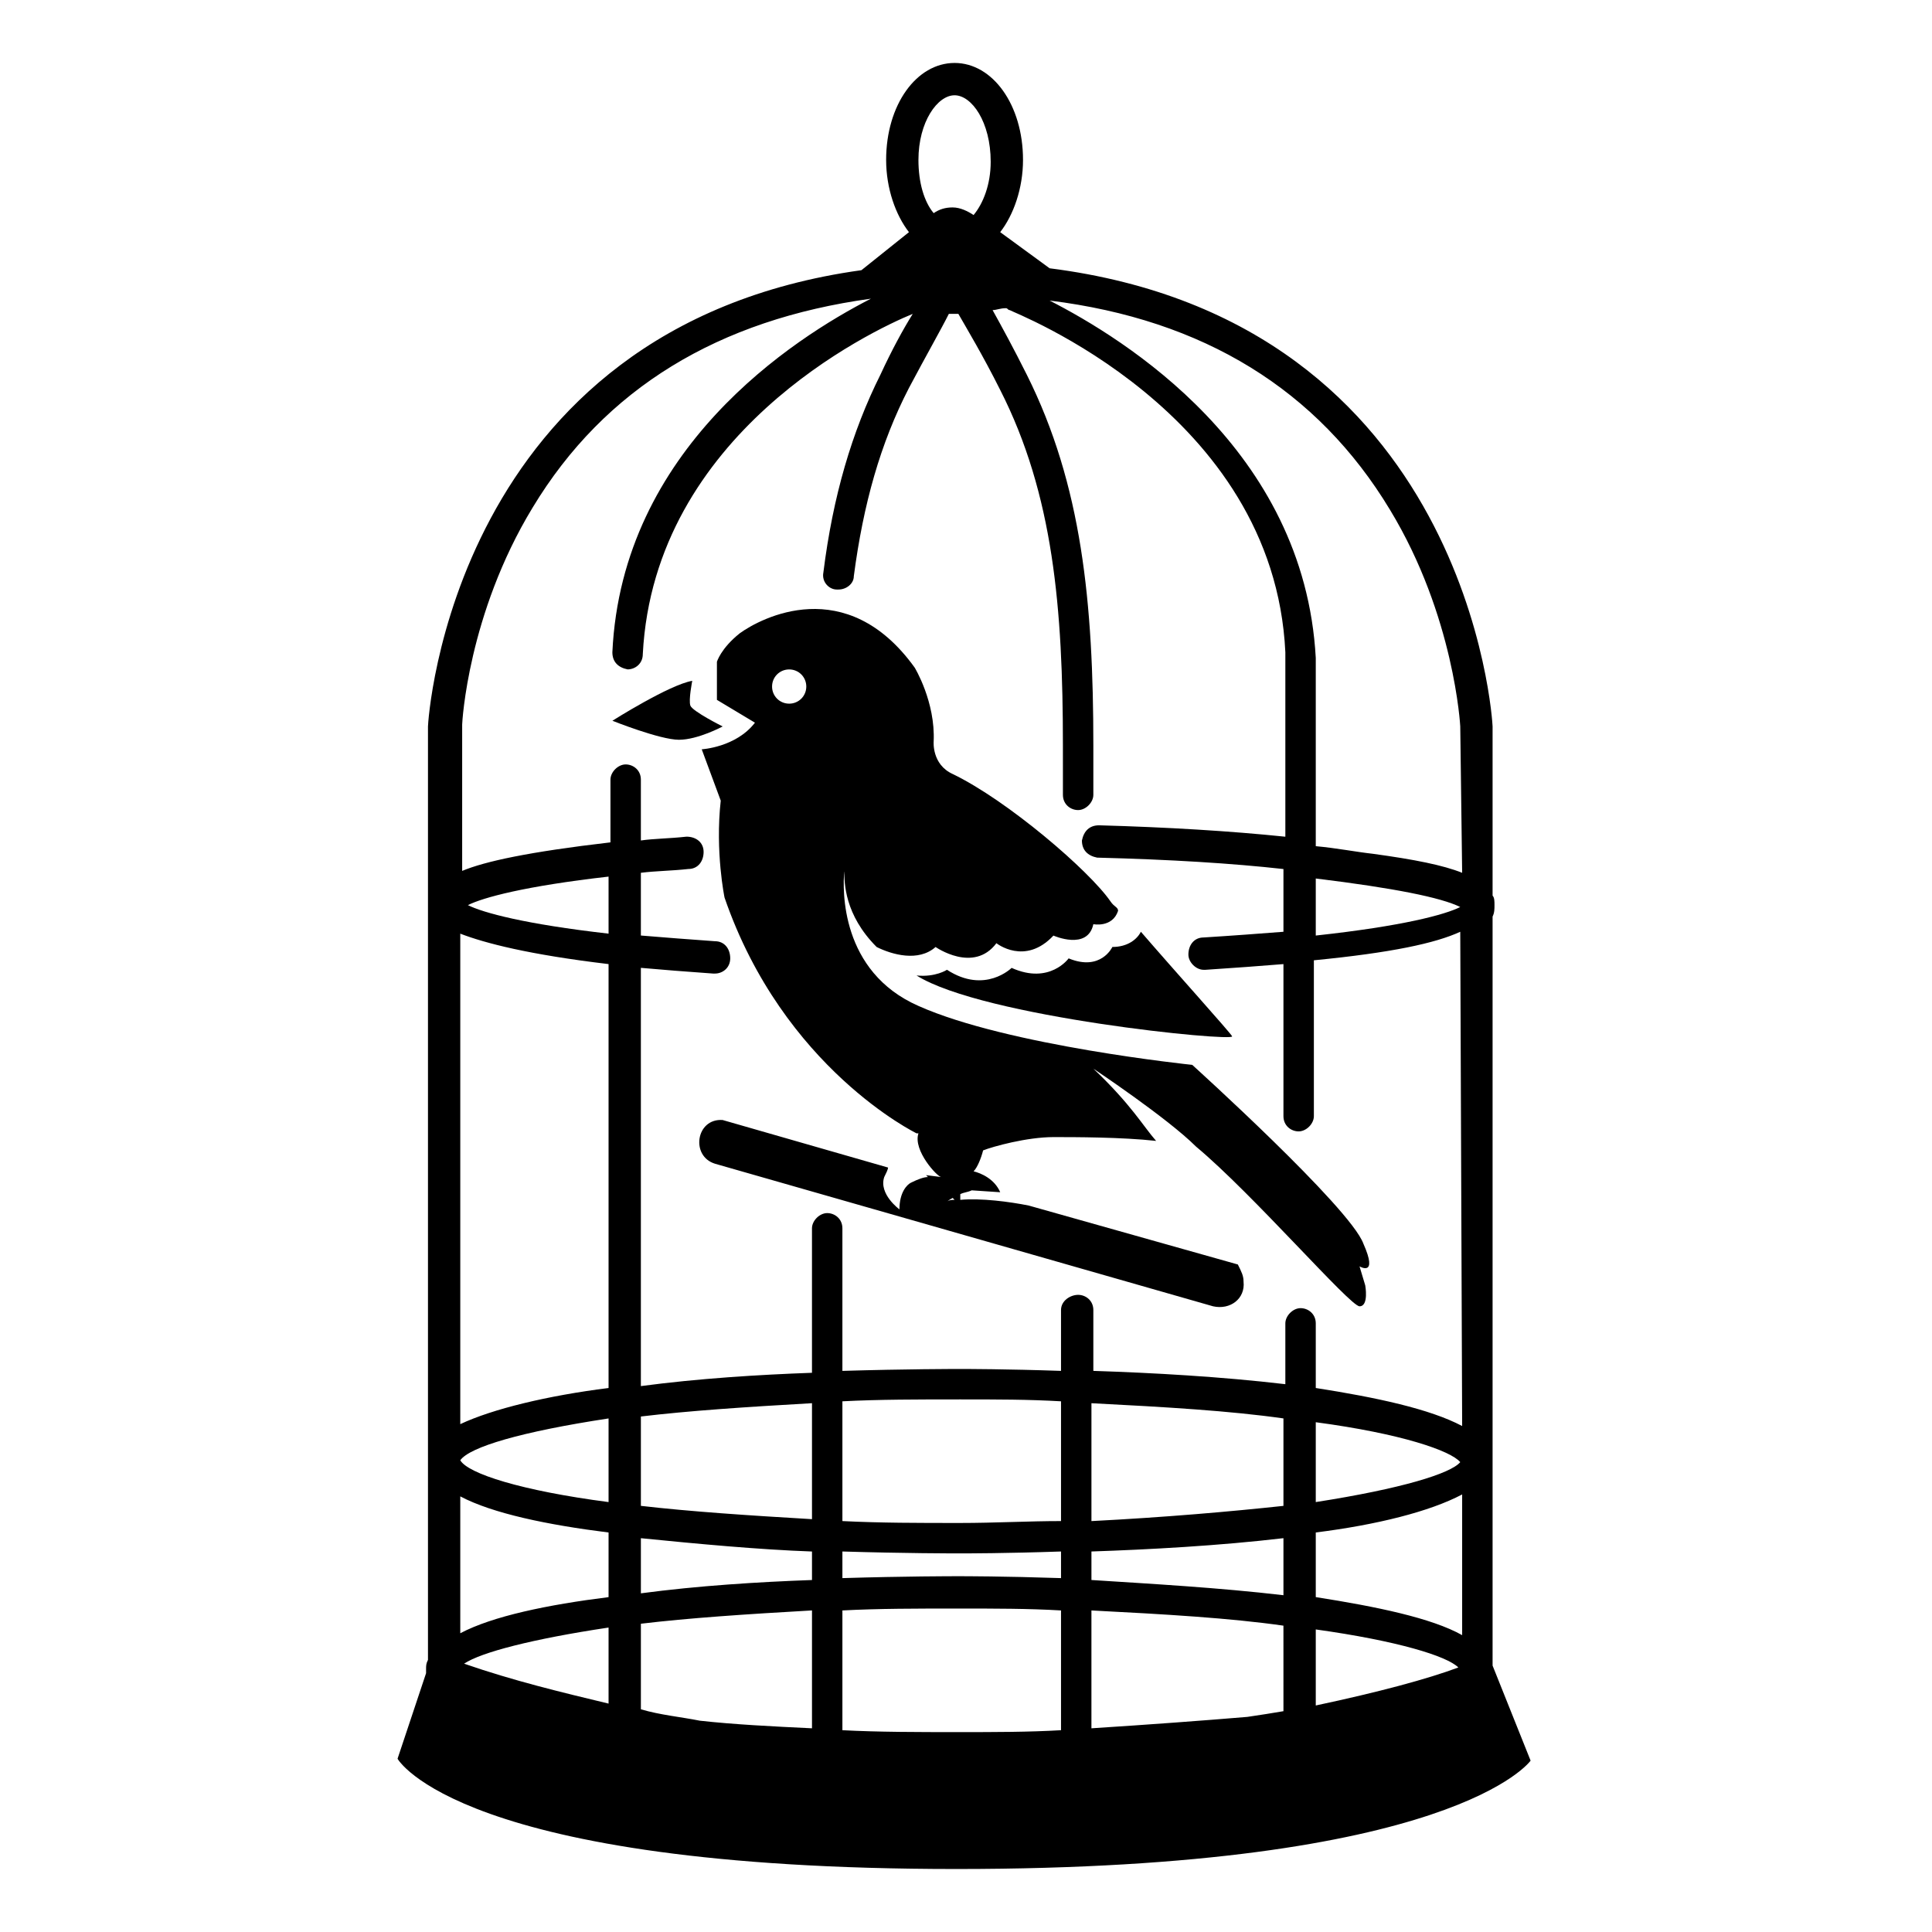
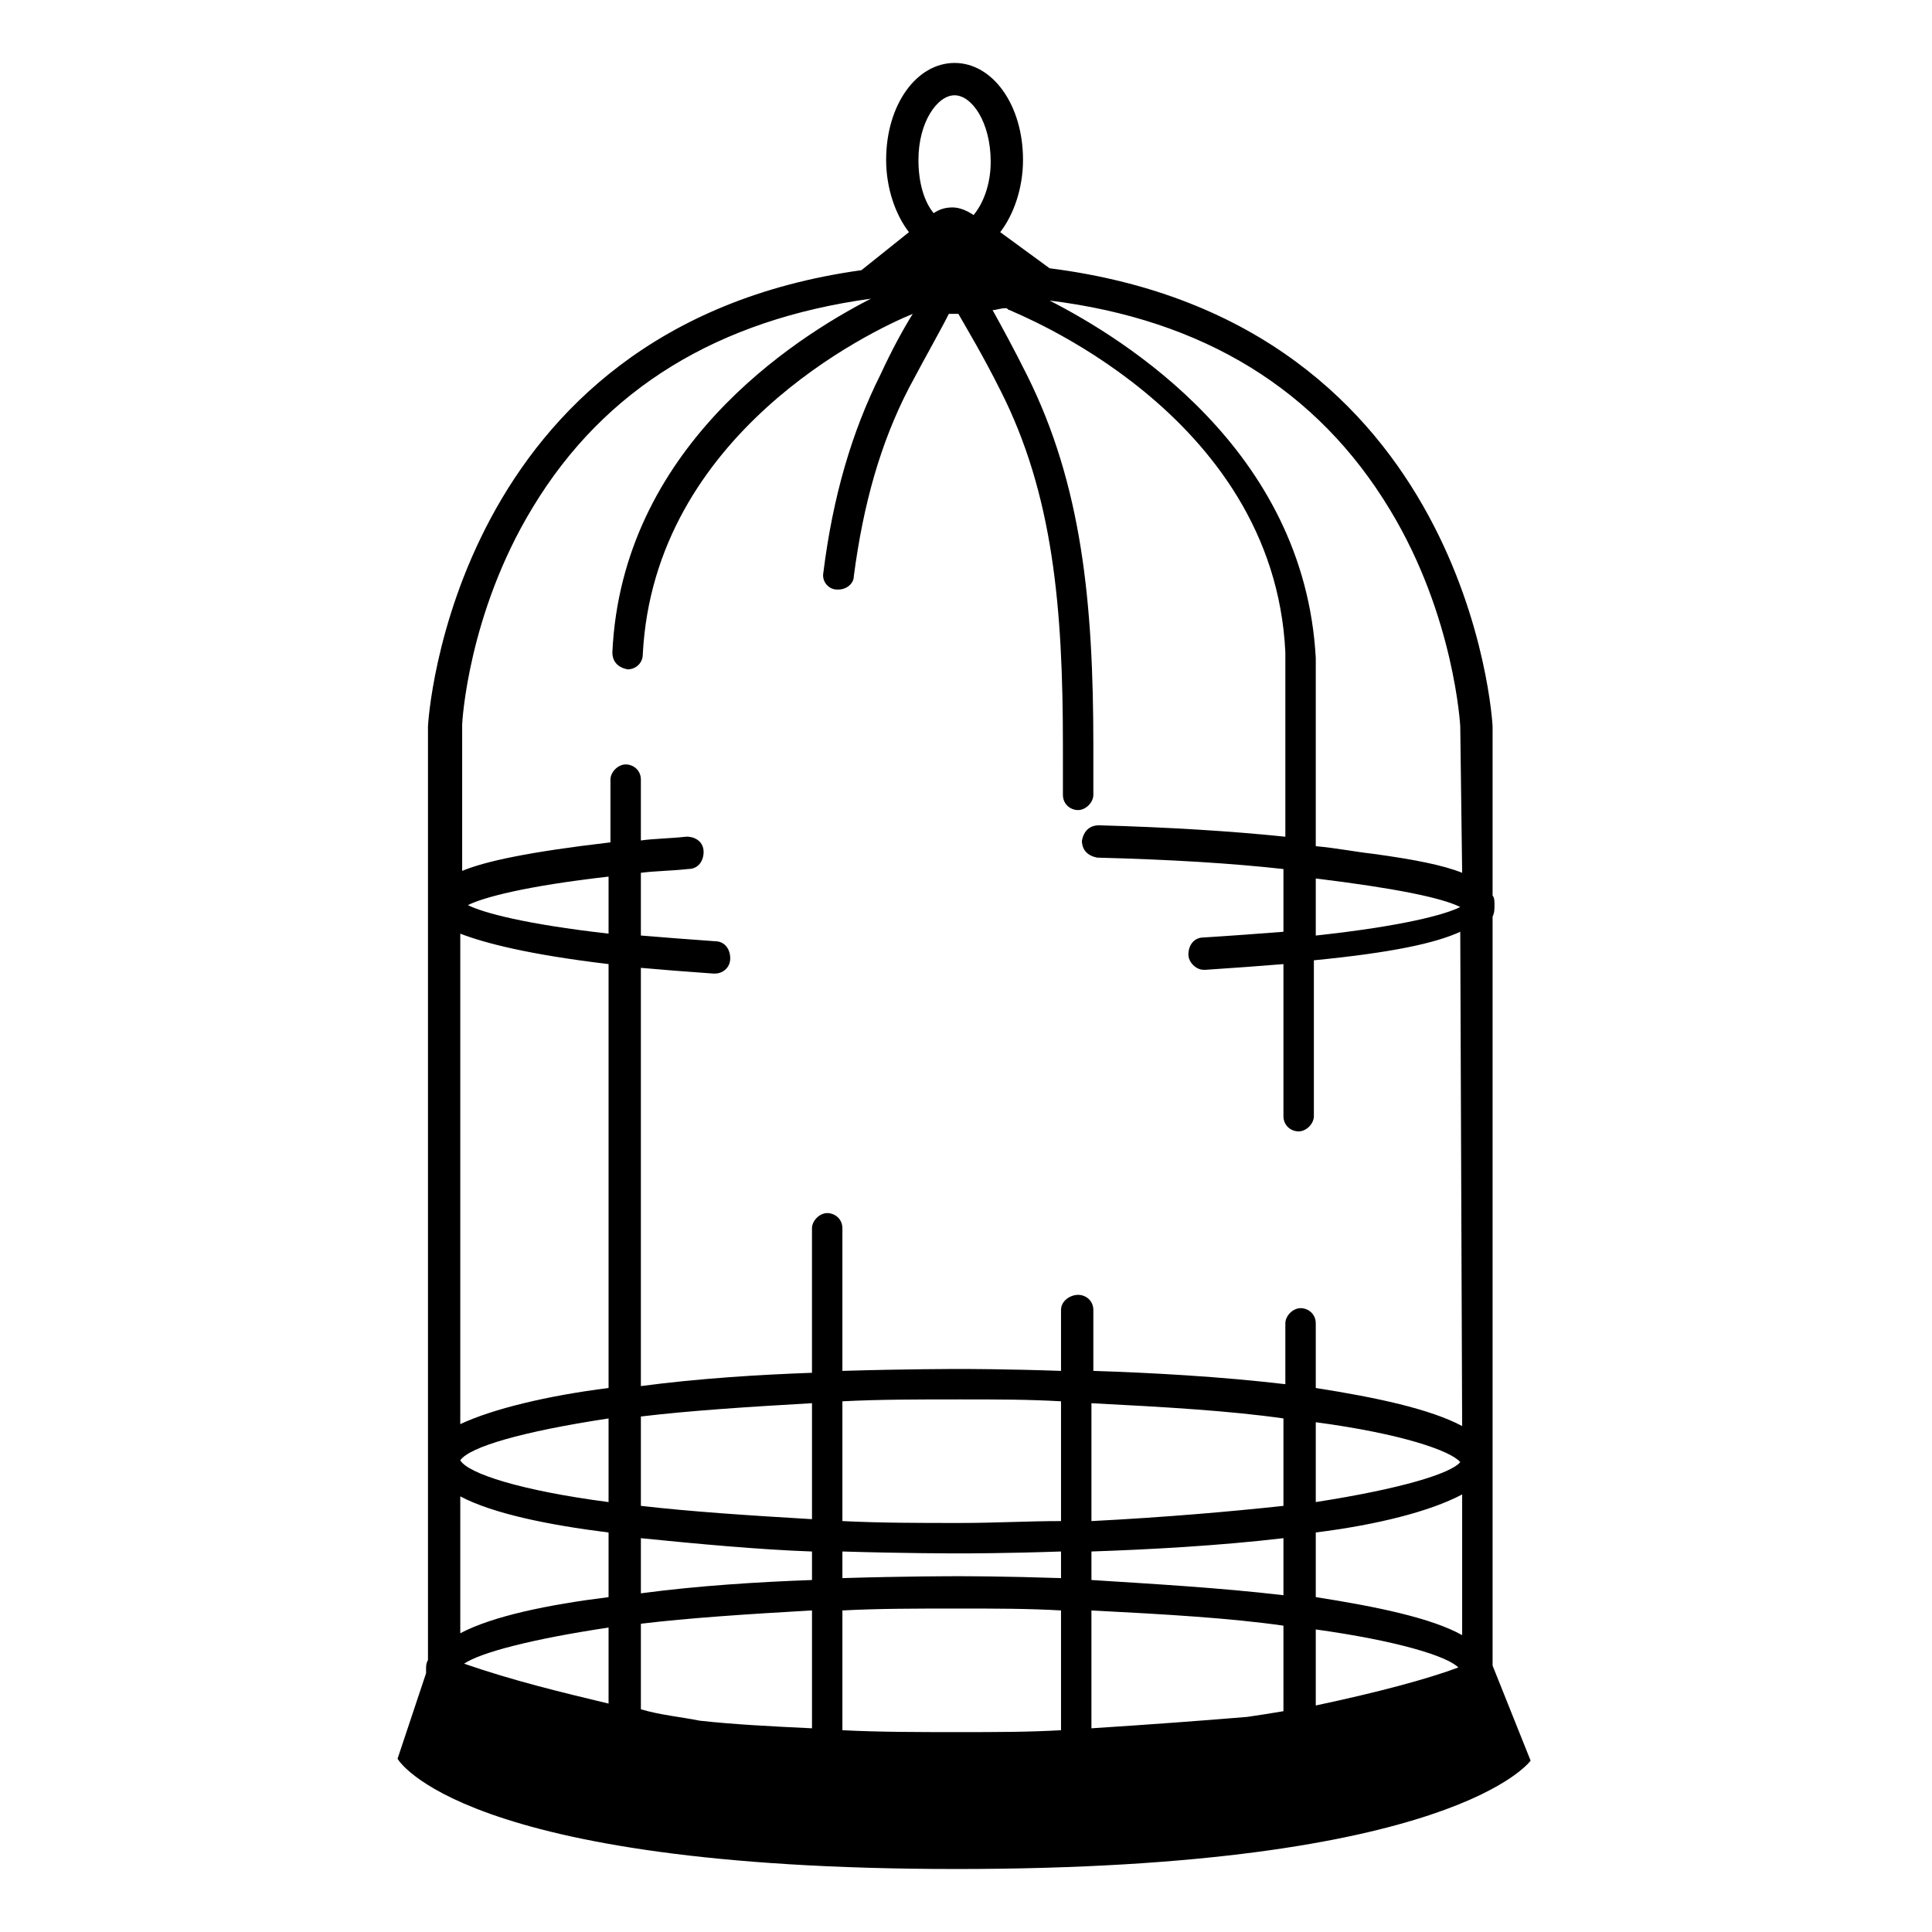
<svg xmlns="http://www.w3.org/2000/svg" fill="#000000" width="800px" height="800px" version="1.1" viewBox="144 144 512 512">
  <g>
-     <path d="m326.95 330.98c-0.504-1.512 0.504-6.551 0.504-6.551-6.047 1.008-21.16 10.578-21.16 10.578s12.594 5.039 17.633 5.039 11.586-3.527 11.586-3.527c0.004 0.004-8.059-4.027-8.562-5.539z" />
-     <path d="m427.2 397.98s-5.039 7.055-15.113 2.519c0 0-7.055 7.055-17.129 0.504 0 0-3.023 2.016-8.062 1.512 17.633 11.082 84.137 17.633 83.633 16.121-0.504-1.008-14.609-16.625-24.184-27.711-1.008 2.016-3.523 4.031-7.555 4.031 0 0-3.023 6.551-11.59 3.023z" />
-     <path d="m459.95 426.2s-48.871-5.039-72.547-15.617c-20.656-9.07-20.152-30.73-19.648-35.77 0 3.023 0 11.586 8.566 20.152 4.031 2.016 11.082 4.031 15.617 0 0 0 10.078 7.055 16.121-1.008 0 0 7.559 6.047 15.113-2.016 0 0 9.07 4.031 10.578-3.023 0 0 5.039 1.008 6.551-3.527 0-1.008-1.008-1.008-2.016-2.519-5.543-8.062-27.207-26.703-41.816-33.754-5.543-2.519-5.039-8.566-5.039-8.566 0.504-10.578-5.039-19.648-5.039-19.648-18.137-25.191-40.809-13.098-46.352-9.07-5.039 4.031-6.047 7.559-6.047 7.559v10.078l10.078 6.047c-5.039 6.551-14.105 7.055-14.105 7.055l5.039 13.602c-1.512 13.602 1.008 25.695 1.008 25.695 15.617 45.344 50.883 62.473 50.883 62.473h0.504c-1.512 4.535 5.039 11.586 6.047 11.586l-4.031-0.504 0.504 0.504c-1.008 0-2.519 0.504-4.535 1.512-1.008 0.504-3.023 2.519-3.023 7.055 0 0-5.543-4.031-4.031-8.566 0.504-1.008 1.008-2.016 1.008-2.519l-43.832-12.594c-7.055-0.504-8.566 9.574-2.016 11.586l132 37.785c4.535 1.008 8.566-2.016 8.062-6.551 0-1.512-0.504-2.519-1.512-4.535l-55.418-15.617c-5.039-1.008-12.594-2.016-18.137-1.512v-1.512c1.008-0.504 2.016-0.504 3.023-1.008l7.559 0.504c-1.512-3.527-5.039-5.039-7.055-5.543 1.008-1.008 2.016-3.527 2.519-5.543 2.519-1.008 11.586-3.527 18.641-3.527 5.543 0 18.137 0 27.207 1.008-3.527-4.031-6.551-9.574-16.625-19.145 0 0 19.648 13.098 27.207 20.656 15.113 12.594 40.809 42.32 43.328 42.32s1.512-5.543 1.512-5.543l-1.512-5.039s5.039 3.023 1.008-6.047c-3.531-9.566-45.348-47.352-45.348-47.352zm-106.81-95.723c-2.519 0-4.535-2.016-4.535-4.535s2.016-4.535 4.535-4.535 4.535 2.016 4.535 4.535-2.016 4.535-4.535 4.535zm41.816 132s0.504-0.504 1.512-1.008l0.504 0.504c-0.504 0-1.512 0-2.016 0.504z" />
    <path d="m539.55 585.4v-198.5c0.504-1.008 0.504-2.016 0.504-3.023s0-2.016-0.504-2.519v-44.84c0-1.008-6.047-107.31-117.39-121.42l-13.098-9.574c3.527-4.535 6.047-11.586 6.047-19.145 0-14.609-8.062-25.695-18.137-25.695-10.078 0-18.137 11.082-18.137 25.695 0 7.559 2.519 14.609 6.047 19.145l-12.594 10.078c-108.82 15.113-114.87 119.91-114.87 120.91v192.96 1.512 1.512 51.387c-0.504 1.008-0.504 1.512-0.504 2.519v1.008l-7.559 22.672s16.121 29.223 148.12 29.223 152.15-28.719 152.15-28.719zm-142.58-416.15c4.535 0 9.574 7.055 9.574 17.633 0 6.047-2.016 11.082-4.535 14.105-1.512-1.008-3.527-2.016-5.543-2.016s-3.527 0.504-5.039 1.512c-2.519-3.023-4.031-8.062-4.031-14.105 0-10.074 5.039-17.129 9.574-17.129zm-91.695 426.22c-12.594-3.023-25.191-6.047-38.289-10.578 4.535-3.023 18.137-6.551 38.289-9.574zm0-28.215c-16.121 2.016-30.73 5.039-39.297 9.574v-36.273c8.566 4.535 23.176 7.559 39.297 9.574zm0-25.188c-23.176-3.023-37.281-7.559-39.297-11.082 2.519-3.527 16.121-7.559 39.297-11.082zm0-30.23c-16.121 2.016-30.73 5.543-39.297 9.574v-129.98c6.551 2.519 18.137 5.543 39.297 8.062zm0-120.41c-22.168-2.519-33.25-5.543-37.281-7.559 4.031-2.016 15.113-5.039 37.281-7.559zm53.91 210.59c-10.578-0.504-20.656-1.008-29.727-2.016-5.039-1.008-10.578-1.512-15.617-3.023v-22.672c12.594-1.512 27.711-2.519 45.344-3.527zm0-39.297c-14.105 0.504-30.23 1.512-45.344 3.527v-14.609c15.113 1.512 31.234 3.023 45.344 3.527zm0-16.125c-17.129-1.008-32.242-2.016-45.344-3.527v-23.68c12.594-1.512 27.711-2.519 45.344-3.527zm65.996 55.926c-8.566 0.504-17.633 0.504-27.207 0.504-10.578 0-21.16 0-30.73-0.504v-31.738c9.574-0.504 19.648-0.504 30.73-0.504 9.574 0 18.641 0 27.207 0.504zm0-40.305c-15.113-0.504-25.695-0.504-27.207-0.504s-14.105 0-30.73 0.504v-7.055c16.625 0.504 29.223 0.504 31.234 0.504 1.512 0 12.09 0 26.703-0.504zm0-15.117c-8.566 0-17.633 0.504-26.703 0.504-11.082 0-21.16 0-31.234-0.504v-31.738c9.574-0.504 20.152-0.504 31.234-0.504 9.574 0 18.137 0 26.703 0.504zm58.945 50.383c-3.023 0.504-6.047 1.008-9.574 1.512-12.09 1.008-25.695 2.016-41.312 3.023v-31.234c19.648 1.008 36.777 2.016 50.883 4.031zm0-30.734c-17.129-2.016-35.266-3.023-50.883-4.031v-7.559c15.113-0.504 33.754-1.512 50.883-3.527zm0-23.676c-14.105 1.512-31.234 3.023-50.883 4.031v-31.238c19.648 1.008 36.777 2.016 50.883 4.031zm8.566 52.898v-20.152c21.664 3.023 34.762 7.055 37.785 10.078-8.059 3.019-21.16 6.547-37.785 10.074zm38.793-18.641c-8.062-4.535-22.672-7.559-38.793-10.078v-17.129c16.121-2.016 30.23-5.543 38.793-10.078zm-38.793-35.266v-21.16c22.672 3.023 35.77 7.559 38.289 10.578-2.519 3.023-15.617 7.055-38.289 10.582zm38.793-20.152c-8.566-4.535-22.672-7.559-38.793-10.078v-17.129c0-2.519-2.016-4.031-4.031-4.031s-4.031 2.016-4.031 4.031v16.121c-17.129-2.016-35.266-3.023-50.883-3.527v-16.121c0-2.519-2.016-4.031-4.031-4.031s-4.535 1.512-4.535 4.031v16.121c-14.609-0.504-25.191-0.504-26.703-0.504s-14.105 0-31.234 0.504v-37.785c0-2.519-2.016-4.031-4.031-4.031s-4.031 2.016-4.031 4.031v38.289c-14.105 0.504-30.23 1.512-45.344 3.527v-110.84c5.543 0.504 12.09 1.008 19.145 1.512h0.504c2.016 0 4.031-1.512 4.031-4.031s-1.512-4.535-4.031-4.535c-7.055-0.504-13.602-1.008-19.648-1.512v-16.625c4.031-0.504 8.062-0.504 12.594-1.008 2.519 0 4.031-2.016 4.031-4.535s-2.016-4.031-4.535-4.031c-4.535 0.504-8.566 0.504-12.09 1.008v-16.121c0-2.519-2.016-4.031-4.031-4.031s-4.031 2.016-4.031 4.031v16.625c-21.664 2.519-33.25 5.039-39.297 7.559v-38.793c0-0.504 1.512-29.223 18.641-57.434 19.148-31.738 49.379-49.875 89.684-55.418-20.656 10.578-66 39.801-68.52 93.707 0 2.519 1.512 4.031 4.031 4.535 2.016 0 4.031-1.512 4.031-4.031 3.023-58.441 60.457-85.648 71.539-90.184-2.519 4.031-5.543 9.574-8.566 16.121-7.559 15.113-12.594 32.242-15.113 52.395-0.504 2.519 1.512 4.535 3.527 4.535h0.504c2.016 0 4.031-1.512 4.031-3.527 2.519-19.145 7.055-35.266 14.609-49.879 4.535-8.566 8.566-15.617 10.578-19.648h2.519c2.016 3.527 6.551 11.082 11.082 20.152 14.105 27.711 16.625 57.938 16.625 94.211l0.004 13.109c0 2.519 2.016 4.031 4.031 4.031s4.031-2.016 4.031-4.031v-13.098c0-37.785-3.023-69.023-17.633-98.242-3.527-7.055-6.551-12.594-9.07-17.129 1.008 0 2.016-0.504 3.527-0.504 0.504 0 0.504 0.504 1.008 0.504 0.504 0.504 70.031 26.703 73.051 90.688v48.871c-14.609-1.512-31.234-2.519-49.375-3.023-2.519 0-4.031 1.512-4.535 4.031 0 2.519 1.512 4.031 4.031 4.535 19.648 0.504 35.77 1.512 49.375 3.023v16.625c-6.551 0.504-13.098 1.008-21.16 1.512-2.519 0-4.031 2.016-4.031 4.535 0 2.016 2.016 4.031 4.031 4.031h0.504c7.559-0.504 14.609-1.008 20.656-1.512v40.305c0 2.519 2.016 4.031 4.031 4.031 2.016 0 4.031-2.016 4.031-4.031v-41.312c20.656-2.016 32.242-4.535 38.793-7.559zm-38.793-145.1c20.656 2.519 33.25 5.039 38.289 7.559-4.031 2.016-15.113 5.039-38.289 7.559zm38.793-1.512c-5.039-2.016-12.594-3.527-23.68-5.039-4.535-0.504-9.574-1.512-15.113-2.016v-49.879c-3.023-55.418-50.883-84.641-70.535-94.715 40.809 5.039 71.039 23.68 90.184 55.418 17.129 28.215 18.641 57.434 18.641 57.434z" />
  </g>
</svg>